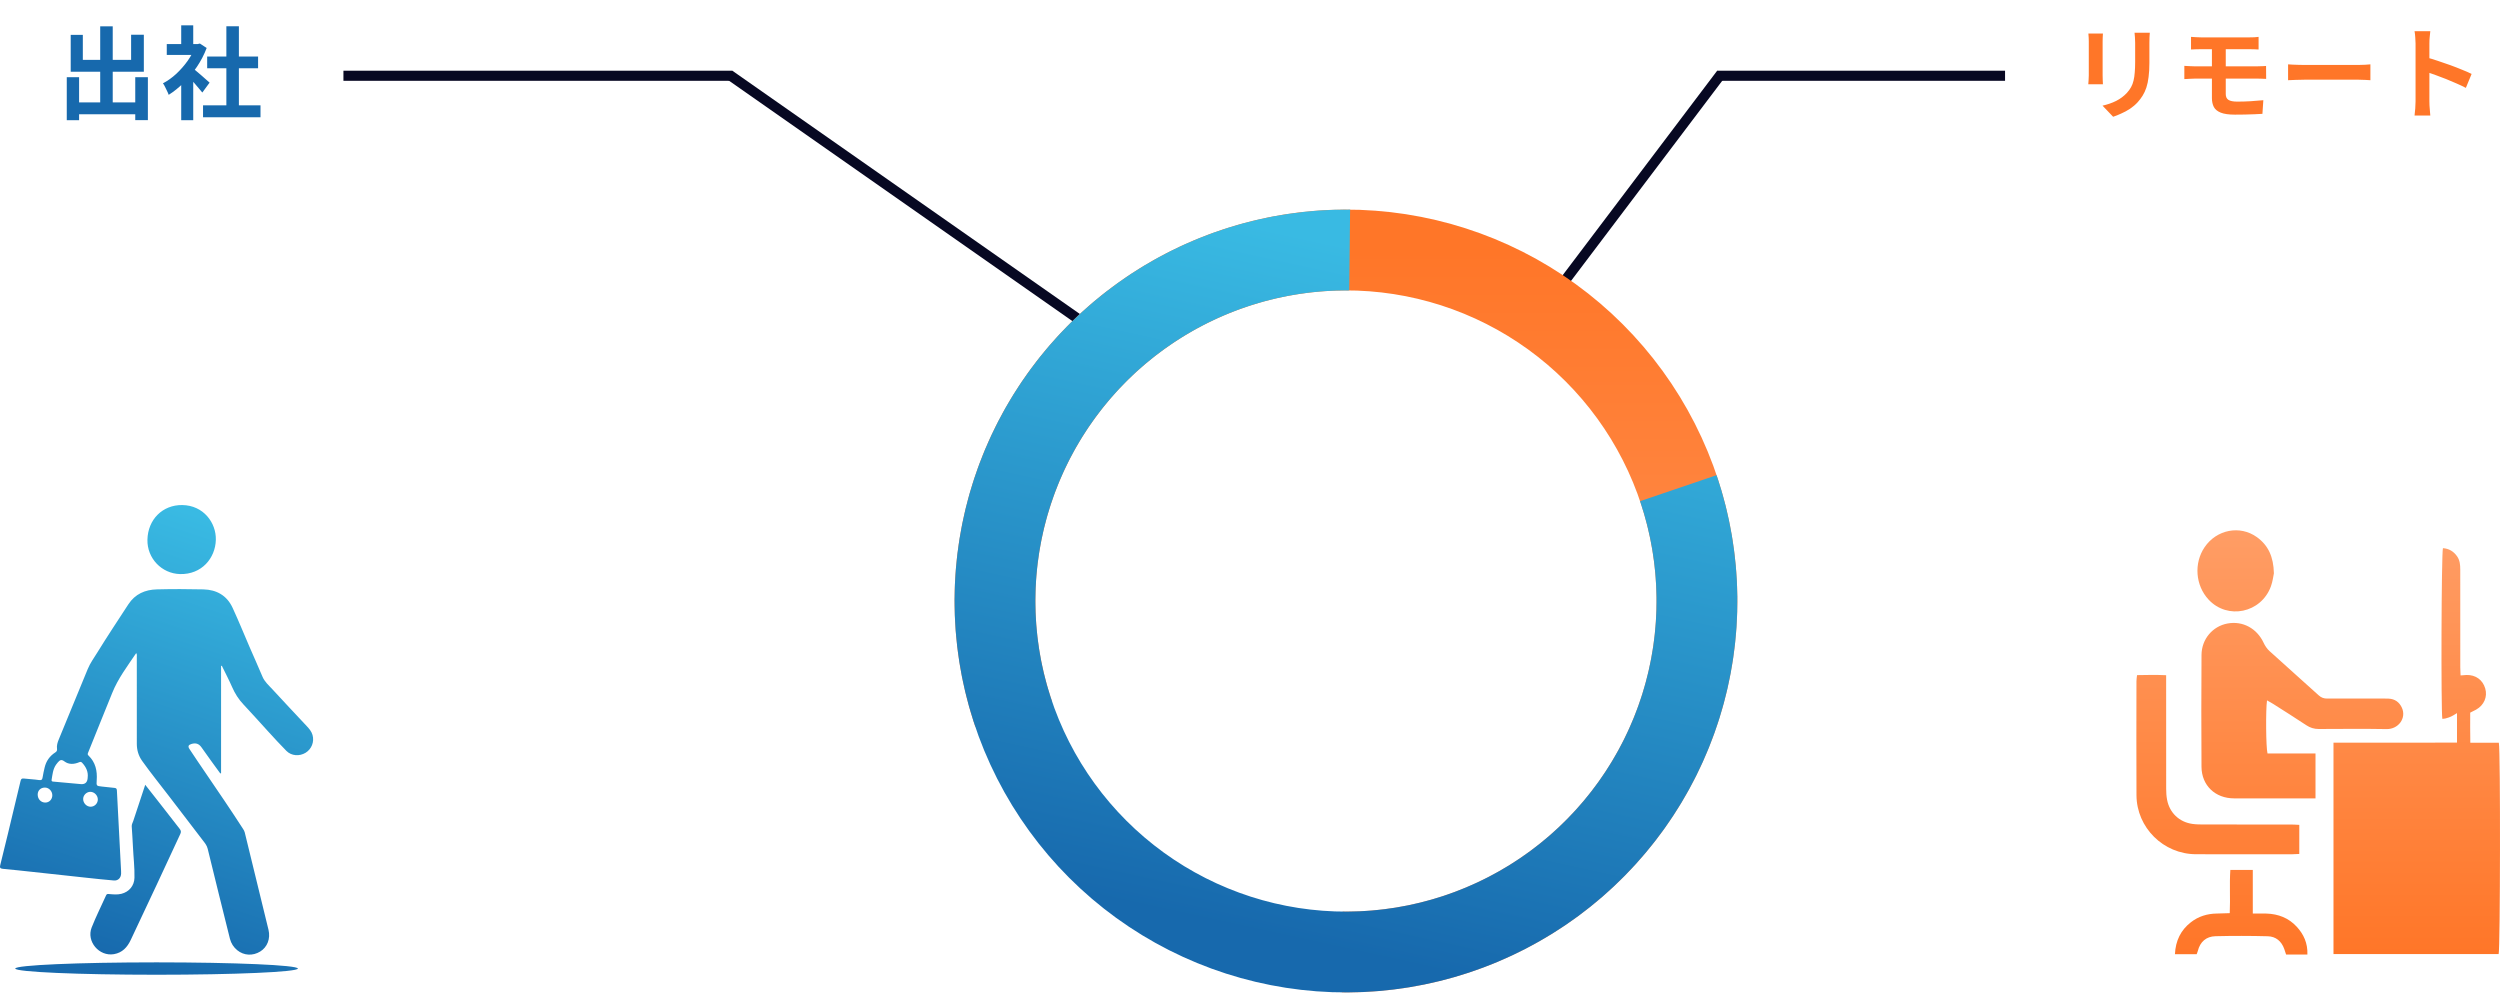
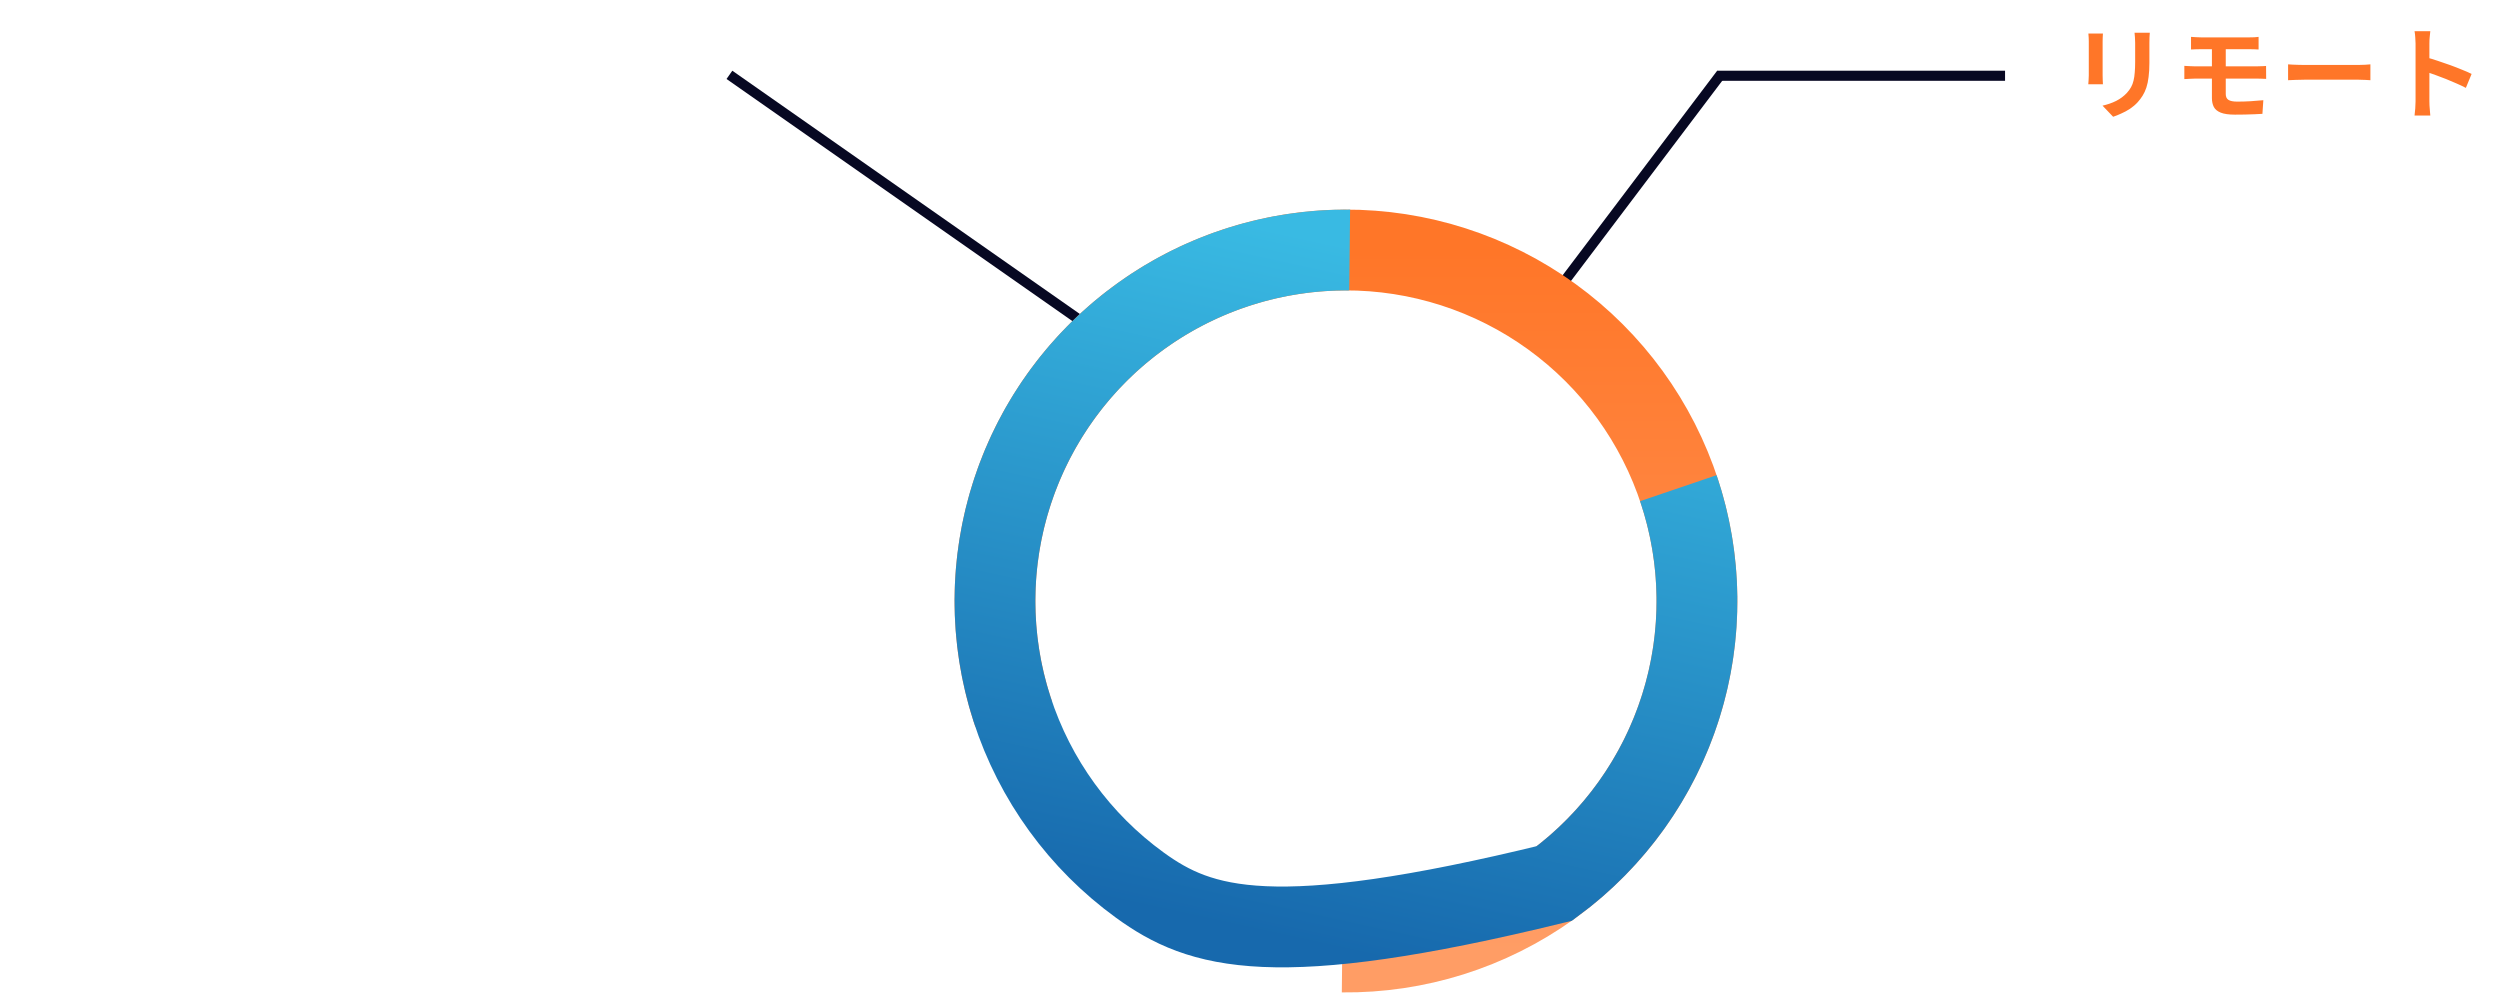
<svg xmlns="http://www.w3.org/2000/svg" width="495" height="197" viewBox="0 0 495 197" fill="none">
  <g clip-path="url(#clip0_24678_18376)">
    <path d="M441.608 172.248C441.416 175.022 441.625 177.826 441.49 180.804C440.632 180.83 439.784 180.869 438.936 180.881C437.028 180.908 435.288 181.439 433.781 182.619C431.791 184.178 430.77 186.237 430.636 188.933H434.934C435.006 188.737 435.107 188.528 435.162 188.308C435.619 186.474 436.824 185.415 438.675 185.369C442.124 185.283 445.579 185.289 449.027 185.38C450.62 185.422 451.733 186.362 452.281 187.889C452.395 188.207 452.494 188.53 452.648 189H456.864C456.945 186.75 456.134 184.994 454.752 183.491C453.156 181.757 451.107 180.962 448.771 180.887C447.909 180.859 447.046 180.883 446.054 180.883V172.248H441.608ZM483.702 108.536C483.396 109.626 483.304 140.413 483.58 142.326C484.385 142.324 485.354 141.948 486.486 141.198V147.029C482.348 147.063 478.274 147.04 474.201 147.044C470.172 147.048 466.143 147.045 462.03 147.045V188.903H494.731C495.047 187.891 495.114 148.737 494.771 147.063H489.123C489.07 145.004 489.107 143.083 489.1 141.104C489.507 140.898 489.895 140.719 490.266 140.511C491.847 139.622 492.559 137.961 492.076 136.315C491.575 134.608 490.174 133.599 488.356 133.647C488.022 133.656 487.689 133.697 487.19 133.735C487.17 133.176 487.135 132.663 487.135 132.15C487.129 125.689 487.124 119.227 487.13 112.766C487.131 111.828 487.056 110.925 486.487 110.127C485.798 109.159 484.886 108.62 483.702 108.536ZM428.897 133.692C426.955 133.599 425.09 133.639 423.134 133.674C423.087 134.132 423.018 134.503 423.018 134.873C423.011 142.401 422.979 149.93 423.022 157.458C423.06 163.88 428.353 169.112 434.783 169.136C441.162 169.159 447.541 169.142 453.92 169.139C454.305 169.138 454.691 169.108 455.259 169.083V163.324C454.692 163.299 454.177 163.255 453.662 163.255C447.916 163.251 442.17 163.257 436.425 163.249C435.648 163.248 434.862 163.243 434.095 163.135C431.489 162.769 429.569 160.933 429.081 158.342C428.947 157.632 428.905 156.896 428.903 156.172C428.891 149.275 428.897 142.378 428.897 135.481C428.897 134.951 428.897 134.419 428.897 133.692ZM448.199 127.277C446.867 124.421 444.07 122.898 441.054 123.452C438.107 123.994 435.92 126.539 435.9 129.671C435.854 137.054 435.845 144.438 435.896 151.821C435.921 155.525 438.612 158.071 442.34 158.078C447.258 158.088 452.177 158.081 457.096 158.081H458.47V149.183H448.966C448.655 148.018 448.596 140.525 448.869 138.675C449.318 138.932 449.736 139.151 450.132 139.403C452.306 140.789 454.491 142.16 456.639 143.587C457.404 144.095 458.192 144.343 459.098 144.341C463.578 144.331 468.06 144.278 472.539 144.359C474.874 144.402 476.522 142.191 475.568 140.117C475.06 139.011 474.174 138.386 472.944 138.329C472.07 138.289 471.192 138.308 470.315 138.308C467.15 138.306 463.984 138.294 460.818 138.316C460.148 138.321 459.625 138.151 459.115 137.688C455.873 134.749 452.59 131.852 449.355 128.904C448.873 128.465 448.477 127.873 448.199 127.277ZM446.876 106.361C443.518 103.932 438.872 104.849 436.504 108.354C434.359 111.527 434.693 115.905 437.294 118.714C441.045 122.763 447.705 121.374 449.638 116.105C449.999 115.122 450.115 114.048 450.232 113.519C450.159 110.242 449.112 107.979 446.876 106.361Z" fill="url(#paint0_linear_24678_18376)" />
  </g>
  <g clip-path="url(#clip1_24678_18376)">
    <path d="M31 190.546C46.448 190.546 58.972 191.095 58.975 191.772C58.975 192.45 46.45 193 31 193C15.55 193 3.024 192.45 3.024 191.772C3.027 191.095 15.552 190.546 31 190.546ZM31.062 116.696C34.13 116.616 37.203 116.625 40.27 116.697C42.862 116.758 44.915 117.894 46.038 120.312C47.225 122.869 48.28 125.487 49.4 128.074C50.252 130.042 51.137 131.996 51.967 133.974C52.399 135.004 53.223 135.702 53.94 136.484C56.182 138.926 58.459 141.337 60.724 143.757C61.215 144.282 61.683 144.822 61.883 145.534C62.262 146.886 61.697 148.318 60.508 149.046C59.296 149.788 57.711 149.683 56.716 148.685C55.47 147.434 54.284 146.123 53.089 144.822C51.45 143.04 49.851 141.219 48.187 139.461C47.229 138.449 46.518 137.315 45.961 136.042C45.335 134.611 44.605 133.226 43.921 131.821C43.872 131.832 43.822 131.841 43.773 131.852V153.087C43.722 153.105 43.67 153.124 43.618 153.142C43.007 152.304 42.391 151.469 41.785 150.627C41.147 149.741 40.522 148.844 39.884 147.958C39.371 147.247 38.766 147.051 37.916 147.301C37.312 147.478 37.163 147.769 37.509 148.296C38.522 149.839 39.562 151.366 40.602 152.891C43.144 156.613 45.679 160.338 48.125 164.124C48.267 164.343 48.397 164.565 48.459 164.817C50.029 171.24 51.607 177.661 53.16 184.088C53.59 185.869 52.922 187.541 51.523 188.401C50.05 189.306 48.289 189.215 46.975 188.143C46.247 187.549 45.753 186.781 45.525 185.869C44.045 179.933 42.565 173.996 41.121 168.051C40.955 167.365 40.548 166.896 40.152 166.38C37.916 163.466 35.687 160.546 33.454 157.629C31.68 155.312 29.843 153.043 28.148 150.666C27.422 149.649 27.087 148.514 27.09 147.254C27.102 141.503 27.093 135.752 27.088 130.001C27.088 129.811 27.15 129.611 26.974 129.307C25.209 131.922 23.354 134.356 22.195 137.26C20.622 141.203 18.988 145.122 17.426 149.07C17.338 149.293 17.346 149.429 17.516 149.591C18.921 150.936 19.28 152.629 19.149 154.499C19.071 155.617 19.098 155.62 20.183 155.738C21.009 155.828 21.834 155.921 22.661 156.002C22.978 156.033 23.126 156.128 23.145 156.507C23.407 161.811 23.692 167.115 23.971 172.419C23.98 172.597 23.985 172.777 23.98 172.955C23.955 173.814 23.392 174.406 22.546 174.336C20.712 174.184 18.882 173.982 17.053 173.786C13.531 173.409 10.01 173.019 6.488 172.64C4.502 172.426 2.515 172.206 0.525 172.024C-0.016 171.975 -0.06 171.726 0.047 171.293C0.553 169.249 1.055 167.205 1.549 165.158C2.396 161.644 3.24 158.129 4.075 154.611C4.162 154.244 4.309 154.098 4.713 154.147C5.714 154.27 6.728 154.299 7.724 154.451C8.244 154.53 8.372 154.347 8.441 153.896C8.541 153.25 8.688 152.609 8.837 151.972C9.135 150.692 9.844 149.687 10.943 148.984C11.246 148.791 11.334 148.589 11.29 148.26C11.202 147.607 11.388 147.007 11.636 146.409C13.557 141.765 15.474 137.119 17.374 132.466C17.853 131.294 18.597 130.286 19.252 129.224C21.243 125.995 23.341 122.835 25.413 119.659C26.76 117.595 28.742 116.757 31.062 116.696ZM31.516 158.901C32.87 160.638 34.214 162.385 35.577 164.114C35.839 164.446 35.894 164.717 35.703 165.124C34.15 168.427 32.631 171.748 31.085 175.055C29.363 178.738 27.616 182.409 25.894 186.092C25.208 187.557 24.22 188.639 22.553 188.924C19.632 189.423 17.06 186.401 18.149 183.642C19.001 181.483 20.048 179.403 21.003 177.285C21.108 177.051 21.237 176.99 21.505 177.013C22.35 177.084 23.198 177.188 24.043 176.974C25.561 176.589 26.585 175.378 26.623 173.805C26.673 171.754 26.416 169.715 26.324 167.669C26.264 166.318 26.167 164.969 26.082 163.62C26.057 163.222 26.272 162.896 26.389 162.541C27.165 160.188 27.944 157.836 28.755 155.387C29.705 156.596 30.614 157.746 31.516 158.901ZM17.859 156.782C17.114 156.8 16.47 157.453 16.465 158.196C16.46 159.017 17.151 159.736 17.943 159.732C18.726 159.729 19.37 159.079 19.37 158.291C19.37 157.478 18.654 156.763 17.859 156.782ZM8.914 155.938C8.069 155.926 7.464 156.503 7.463 157.321C7.462 158.22 8.108 158.906 8.958 158.909C9.752 158.912 10.363 158.277 10.357 157.454C10.351 156.643 9.692 155.95 8.914 155.938ZM12.736 150.746C12.127 150.28 11.821 150.534 11.452 150.952C11.322 151.1 11.197 151.255 11.086 151.418C10.469 152.32 10.391 153.382 10.216 154.414C10.159 154.747 10.388 154.742 10.618 154.763C12.409 154.921 14.199 155.085 15.988 155.251C16.882 155.334 17.341 154.884 17.365 153.902C17.49 152.842 17.058 151.881 16.274 151.04C16.079 150.831 15.939 150.812 15.672 150.924C14.672 151.341 13.622 151.424 12.736 150.746ZM36.076 100C40.288 100.051 42.832 103.512 42.736 106.906C42.635 110.513 39.937 113.779 35.644 113.666C32.011 113.57 29.118 110.543 29.192 106.874C29.274 102.844 32.206 99.953 36.076 100Z" fill="url(#paint1_linear_24678_18376)" />
  </g>
-   <path d="M14.4 20.28H28.06V22.62H14.4V20.28ZM19.84 5.22H22.32V21.72H19.84V5.22ZM13.22 15.28H15.66V23.8H13.22V15.28ZM26.78 15.28H29.28V23.78H26.78V15.28ZM14 6.9H16.4V11.86H25.96V6.88H28.48V14.2H14V6.9ZM40.2 20.86H51.58V23.22H40.2V20.86ZM41.02 11.2H51.1V13.52H41.02V11.2ZM44.82 5.2H47.3V22H44.82V5.2ZM33.02 8.72H39.56V10.88H33.02V8.72ZM35.88 15.54L38.26 12.7V23.8H35.88V15.54ZM35.88 5.02H38.26V9.72H35.88V5.02ZM38 13.38C38.187 13.5 38.44 13.7 38.76 13.98C39.093 14.247 39.447 14.547 39.82 14.88C40.193 15.2 40.533 15.5 40.84 15.78C41.147 16.047 41.367 16.24 41.5 16.36L40.06 18.32C39.86 18.067 39.613 17.773 39.32 17.44C39.04 17.093 38.74 16.74 38.42 16.38C38.1 16.02 37.787 15.68 37.48 15.36C37.173 15.04 36.913 14.773 36.7 14.56L38 13.38ZM38.7 8.72H39.16L39.58 8.62L40.92 9.5C40.427 10.807 39.78 12.053 38.98 13.24C38.18 14.413 37.3 15.473 36.34 16.42C35.38 17.367 34.4 18.153 33.4 18.78C33.333 18.567 33.227 18.313 33.08 18.02C32.947 17.713 32.807 17.427 32.66 17.16C32.527 16.88 32.393 16.66 32.26 16.5C33.18 16.02 34.06 15.393 34.9 14.62C35.74 13.833 36.493 12.973 37.16 12.04C37.827 11.093 38.34 10.127 38.7 9.14V8.72Z" fill="#1769AD" />
  <path d="M425.66 6.48C425.647 6.76 425.627 7.067 425.6 7.4C425.587 7.72 425.58 8.08 425.58 8.48C425.58 8.827 425.58 9.247 425.58 9.74C425.58 10.233 425.58 10.727 425.58 11.22C425.58 11.7 425.58 12.107 425.58 12.44C425.58 13.507 425.527 14.44 425.42 15.24C425.327 16.04 425.18 16.74 424.98 17.34C424.78 17.94 424.533 18.473 424.24 18.94C423.96 19.393 423.633 19.827 423.26 20.24C422.82 20.72 422.313 21.153 421.74 21.54C421.167 21.913 420.587 22.227 420 22.48C419.427 22.747 418.893 22.96 418.4 23.12L416.3 20.92C417.3 20.693 418.2 20.38 419 19.98C419.813 19.567 420.52 19.04 421.12 18.4C421.467 18.013 421.747 17.627 421.96 17.24C422.173 16.853 422.333 16.427 422.44 15.96C422.56 15.48 422.64 14.94 422.68 14.34C422.733 13.74 422.76 13.053 422.76 12.28C422.76 11.933 422.76 11.52 422.76 11.04C422.76 10.56 422.76 10.087 422.76 9.62C422.76 9.153 422.76 8.773 422.76 8.48C422.76 8.08 422.747 7.72 422.72 7.4C422.707 7.067 422.68 6.76 422.64 6.48H425.66ZM416.38 6.64C416.367 6.88 416.353 7.12 416.34 7.36C416.327 7.587 416.32 7.86 416.32 8.18C416.32 8.327 416.32 8.567 416.32 8.9C416.32 9.233 416.32 9.627 416.32 10.08C416.32 10.52 416.32 10.987 416.32 11.48C416.32 11.96 416.32 12.427 416.32 12.88C416.32 13.333 416.32 13.747 416.32 14.12C416.32 14.48 416.32 14.753 416.32 14.94C416.32 15.193 416.327 15.487 416.34 15.82C416.353 16.153 416.367 16.44 416.38 16.68H413.48C413.493 16.493 413.513 16.227 413.54 15.88C413.567 15.533 413.58 15.213 413.58 14.92C413.58 14.733 413.58 14.46 413.58 14.1C413.58 13.74 413.58 13.333 413.58 12.88C413.58 12.413 413.58 11.94 413.58 11.46C413.58 10.967 413.58 10.5 413.58 10.06C413.58 9.62 413.58 9.233 413.58 8.9C413.58 8.567 413.58 8.327 413.58 8.18C413.58 7.993 413.573 7.753 413.56 7.46C413.547 7.153 413.527 6.88 413.5 6.64H416.38ZM433.82 7.3C434.113 7.313 434.42 7.333 434.74 7.36C435.06 7.387 435.407 7.4 435.78 7.4C436.06 7.4 436.447 7.4 436.94 7.4C437.433 7.4 437.993 7.4 438.62 7.4C439.247 7.4 439.893 7.4 440.56 7.4C441.227 7.4 441.873 7.4 442.5 7.4C443.127 7.4 443.693 7.4 444.2 7.4C444.707 7.4 445.107 7.4 445.4 7.4C445.747 7.4 446.073 7.393 446.38 7.38C446.687 7.353 446.96 7.327 447.2 7.3V9.8C446.947 9.787 446.673 9.773 446.38 9.76C446.1 9.747 445.773 9.74 445.4 9.74C445.107 9.74 444.693 9.74 444.16 9.74C443.627 9.74 443.02 9.74 442.34 9.74C441.673 9.74 440.987 9.74 440.28 9.74C439.587 9.74 438.927 9.74 438.3 9.74C437.673 9.74 437.133 9.74 436.68 9.74C436.24 9.74 435.94 9.74 435.78 9.74C435.407 9.74 435.06 9.747 434.74 9.76C434.42 9.76 434.113 9.773 433.82 9.8V7.3ZM440.7 14.34C440.7 14.58 440.7 14.9 440.7 15.3C440.7 15.7 440.7 16.127 440.7 16.58C440.7 17.02 440.7 17.427 440.7 17.8C440.7 18.173 440.7 18.447 440.7 18.62C440.7 19.167 440.88 19.553 441.24 19.78C441.6 20.007 442.18 20.12 442.98 20.12C443.887 20.12 444.773 20.093 445.64 20.04C446.507 19.987 447.34 19.92 448.14 19.84L447.96 22.54C447.533 22.567 447.013 22.593 446.4 22.62C445.8 22.647 445.16 22.667 444.48 22.68C443.8 22.693 443.147 22.7 442.52 22.7C441.307 22.7 440.367 22.567 439.7 22.3C439.047 22.033 438.593 21.66 438.34 21.18C438.087 20.687 437.96 20.1 437.96 19.42C437.96 19.1 437.96 18.707 437.96 18.24C437.96 17.773 437.96 17.287 437.96 16.78C437.96 16.273 437.96 15.8 437.96 15.36C437.96 14.92 437.96 14.553 437.96 14.26C437.96 14.1 437.96 13.847 437.96 13.5C437.96 13.153 437.96 12.76 437.96 12.32C437.96 11.867 437.96 11.427 437.96 11C437.96 10.573 437.96 10.193 437.96 9.86C437.96 9.513 437.96 9.28 437.96 9.16H440.7C440.7 9.28 440.7 9.527 440.7 9.9C440.7 10.273 440.7 10.707 440.7 11.2C440.7 11.68 440.7 12.153 440.7 12.62C440.7 13.087 440.7 13.48 440.7 13.8C440.7 14.12 440.7 14.3 440.7 14.34ZM432.5 13.04C432.793 13.053 433.153 13.073 433.58 13.1C434.02 13.127 434.393 13.14 434.7 13.14C434.967 13.14 435.353 13.14 435.86 13.14C436.38 13.14 436.973 13.14 437.64 13.14C438.32 13.14 439.033 13.14 439.78 13.14C440.54 13.14 441.287 13.14 442.02 13.14C442.753 13.14 443.44 13.14 444.08 13.14C444.733 13.14 445.287 13.14 445.74 13.14C446.207 13.14 446.54 13.14 446.74 13.14C446.887 13.14 447.08 13.133 447.32 13.12C447.56 13.107 447.8 13.1 448.04 13.1C448.293 13.087 448.507 13.073 448.68 13.06L448.7 15.62C448.433 15.593 448.107 15.58 447.72 15.58C447.333 15.567 447.027 15.56 446.8 15.56C446.6 15.56 446.26 15.56 445.78 15.56C445.313 15.56 444.753 15.56 444.1 15.56C443.447 15.56 442.747 15.56 442 15.56C441.253 15.56 440.507 15.56 439.76 15.56C439.013 15.56 438.3 15.56 437.62 15.56C436.953 15.56 436.367 15.56 435.86 15.56C435.353 15.56 434.967 15.56 434.7 15.56C434.42 15.56 434.06 15.573 433.62 15.6C433.18 15.613 432.807 15.633 432.5 15.66V13.04ZM453.04 12.74C453.28 12.753 453.587 12.773 453.96 12.8C454.333 12.813 454.72 12.827 455.12 12.84C455.533 12.853 455.913 12.86 456.26 12.86C456.593 12.86 457.007 12.86 457.5 12.86C457.993 12.86 458.527 12.86 459.1 12.86C459.687 12.86 460.287 12.86 460.9 12.86C461.527 12.86 462.147 12.86 462.76 12.86C463.373 12.86 463.953 12.86 464.5 12.86C465.047 12.86 465.533 12.86 465.96 12.86C466.4 12.86 466.747 12.86 467 12.86C467.467 12.86 467.907 12.847 468.32 12.82C468.733 12.78 469.073 12.753 469.34 12.74V15.88C469.113 15.867 468.773 15.847 468.32 15.82C467.867 15.793 467.427 15.78 467 15.78C466.747 15.78 466.4 15.78 465.96 15.78C465.52 15.78 465.027 15.78 464.48 15.78C463.933 15.78 463.353 15.78 462.74 15.78C462.14 15.78 461.527 15.78 460.9 15.78C460.273 15.78 459.667 15.78 459.08 15.78C458.507 15.78 457.973 15.78 457.48 15.78C457 15.78 456.593 15.78 456.26 15.78C455.687 15.78 455.1 15.793 454.5 15.82C453.9 15.833 453.413 15.853 453.04 15.88V12.74ZM478.28 20.08C478.28 19.827 478.28 19.413 478.28 18.84C478.28 18.253 478.28 17.58 478.28 16.82C478.28 16.047 478.28 15.24 478.28 14.4C478.28 13.56 478.28 12.753 478.28 11.98C478.28 11.193 478.28 10.5 478.28 9.9C478.28 9.3 478.28 8.86 478.28 8.58C478.28 8.233 478.26 7.833 478.22 7.38C478.193 6.927 478.147 6.527 478.08 6.18H481.2C481.16 6.527 481.12 6.913 481.08 7.34C481.04 7.753 481.02 8.167 481.02 8.58C481.02 8.953 481.02 9.46 481.02 10.1C481.02 10.74 481.02 11.453 481.02 12.24C481.02 13.013 481.02 13.807 481.02 14.62C481.02 15.42 481.02 16.193 481.02 16.94C481.02 17.687 481.02 18.34 481.02 18.9C481.02 19.447 481.02 19.84 481.02 20.08C481.02 20.267 481.027 20.533 481.04 20.88C481.053 21.213 481.08 21.56 481.12 21.92C481.16 22.28 481.187 22.6 481.2 22.88H478.08C478.133 22.48 478.18 22.013 478.22 21.48C478.26 20.947 478.28 20.48 478.28 20.08ZM480.42 11.36C481.087 11.533 481.833 11.76 482.66 12.04C483.487 12.307 484.32 12.593 485.16 12.9C486 13.207 486.787 13.513 487.52 13.82C488.267 14.113 488.887 14.387 489.38 14.64L488.24 17.4C487.68 17.107 487.06 16.813 486.38 16.52C485.7 16.213 485.007 15.92 484.3 15.64C483.607 15.36 482.92 15.1 482.24 14.86C481.573 14.62 480.967 14.407 480.42 14.22V11.36Z" fill="#FF7628" />
  <line x1="214.427" y1="63.819" x2="144.427" y2="14.819" stroke="#070822" stroke-width="2" />
  <line x1="340.798" y1="14.603" x2="306.798" y2="59.603" stroke="#070822" stroke-width="2" />
-   <line x1="68" y1="15" x2="145" y2="15" stroke="#070822" stroke-width="2" />
  <line x1="340" y1="15" x2="397" y2="15" stroke="#070822" stroke-width="2" />
  <path d="M200.69 141.344C195.948 127.379 195.772 112.269 200.186 98.197C204.601 84.126 213.376 71.824 225.244 63.069C237.112 54.315 251.458 49.563 266.205 49.501C280.952 49.438 295.337 54.068 307.279 62.721C319.221 71.374 328.101 83.602 332.635 97.635C337.168 111.668 337.12 126.78 332.498 140.784C327.875 154.788 318.918 166.959 306.921 175.536C294.925 184.113 280.511 188.652 265.764 188.496" stroke="url(#paint2_linear_24678_18376)" stroke-width="16" />
-   <path d="M332.31 96.656C337.052 110.621 337.228 125.731 332.814 139.803C328.399 153.874 319.624 166.176 307.756 174.931C295.888 183.685 281.542 188.437 266.795 188.499C252.048 188.562 237.663 183.932 225.721 175.279C213.779 166.626 204.899 154.398 200.365 140.365C195.832 126.332 195.88 111.22 200.502 97.216C205.125 83.212 214.082 71.041 226.079 62.464C238.075 53.886 252.489 49.348 267.236 49.504" stroke="url(#paint3_linear_24678_18376)" stroke-width="16" />
+   <path d="M332.31 96.656C337.052 110.621 337.228 125.731 332.814 139.803C328.399 153.874 319.624 166.176 307.756 174.931C252.048 188.562 237.663 183.932 225.721 175.279C213.779 166.626 204.899 154.398 200.365 140.365C195.832 126.332 195.88 111.22 200.502 97.216C205.125 83.212 214.082 71.041 226.079 62.464C238.075 53.886 252.489 49.348 267.236 49.504" stroke="url(#paint3_linear_24678_18376)" stroke-width="16" />
  <defs>
    <linearGradient id="paint0_linear_24678_18376" x1="459" y1="105" x2="459" y2="189" gradientUnits="userSpaceOnUse">
      <stop stop-color="#FF9D65" />
      <stop offset="1" stop-color="#FF7628" />
    </linearGradient>
    <linearGradient id="paint1_linear_24678_18376" x1="44.011" y1="103.545" x2="16.309" y2="188.192" gradientUnits="userSpaceOnUse">
      <stop stop-color="#39BAE3" />
      <stop offset="1" stop-color="#1769AD" />
    </linearGradient>
    <linearGradient id="paint2_linear_24678_18376" x1="266.5" y1="188.5" x2="266.5" y2="49.5" gradientUnits="userSpaceOnUse">
      <stop stop-color="#FF9D65" />
      <stop offset="1" stop-color="#FF7628" />
    </linearGradient>
    <linearGradient id="paint3_linear_24678_18376" x1="295.671" y1="54.799" x2="266.5" y2="188.5" gradientUnits="userSpaceOnUse">
      <stop stop-color="#39BAE3" />
      <stop offset="1" stop-color="#1769AD" />
    </linearGradient>
    <clipPath id="clip0_24678_18376">
-       <rect width="72" height="84" fill="white" transform="matrix(-1 0 0 1 495 105)" />
-     </clipPath>
+       </clipPath>
    <clipPath id="clip1_24678_18376">
-       <rect width="62" height="93" fill="white" transform="translate(0 100)" />
-     </clipPath>
+       </clipPath>
  </defs>
</svg>